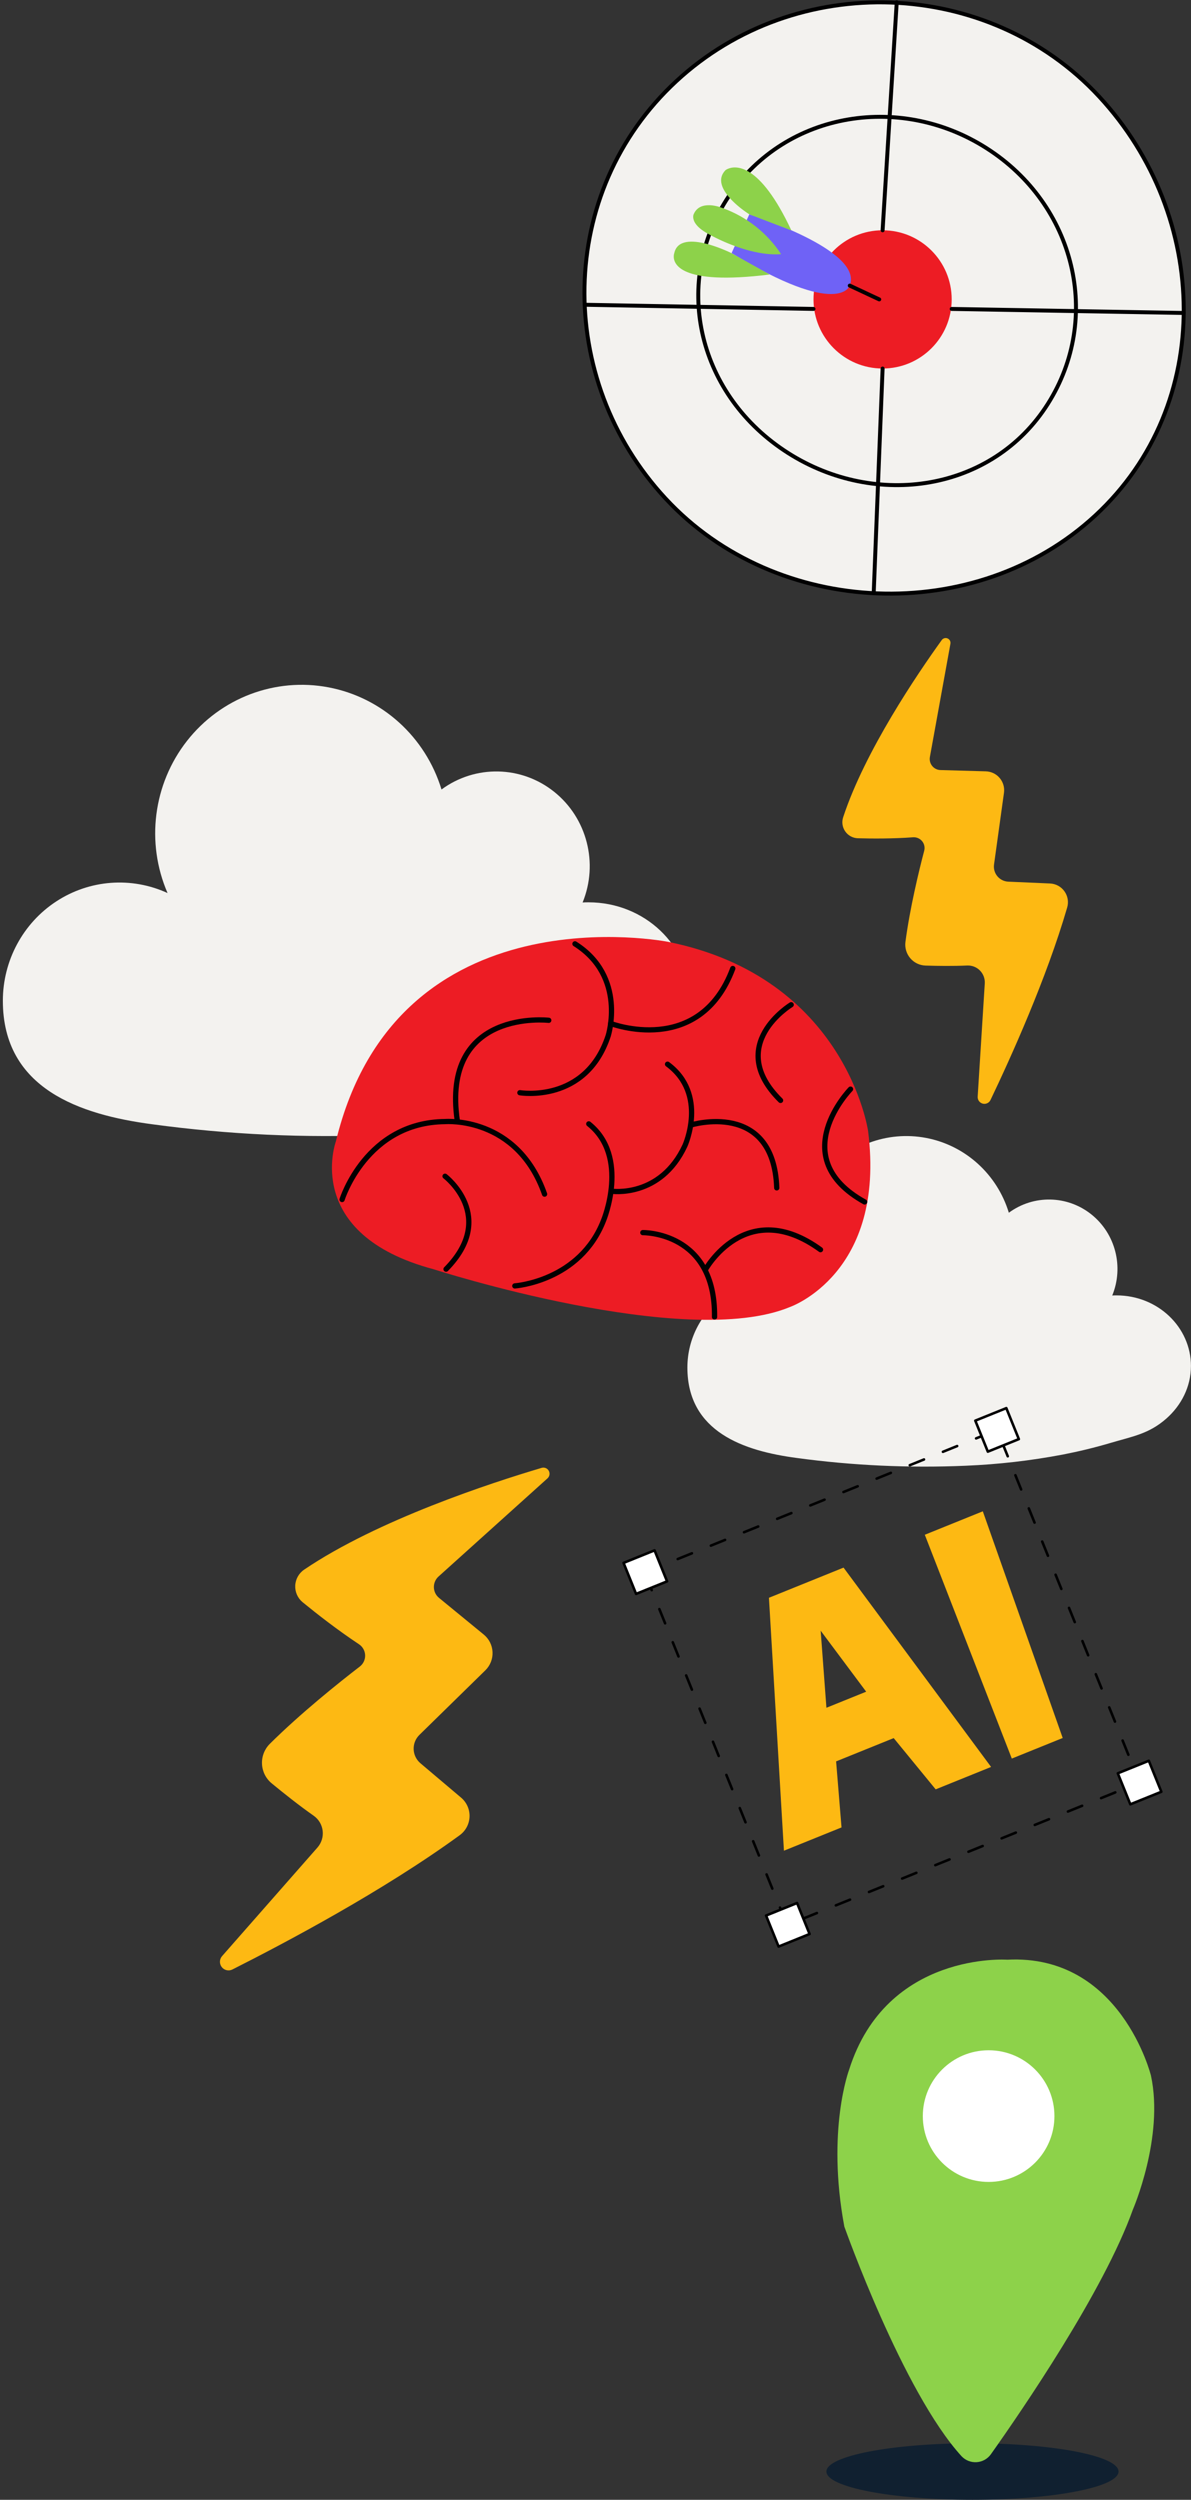
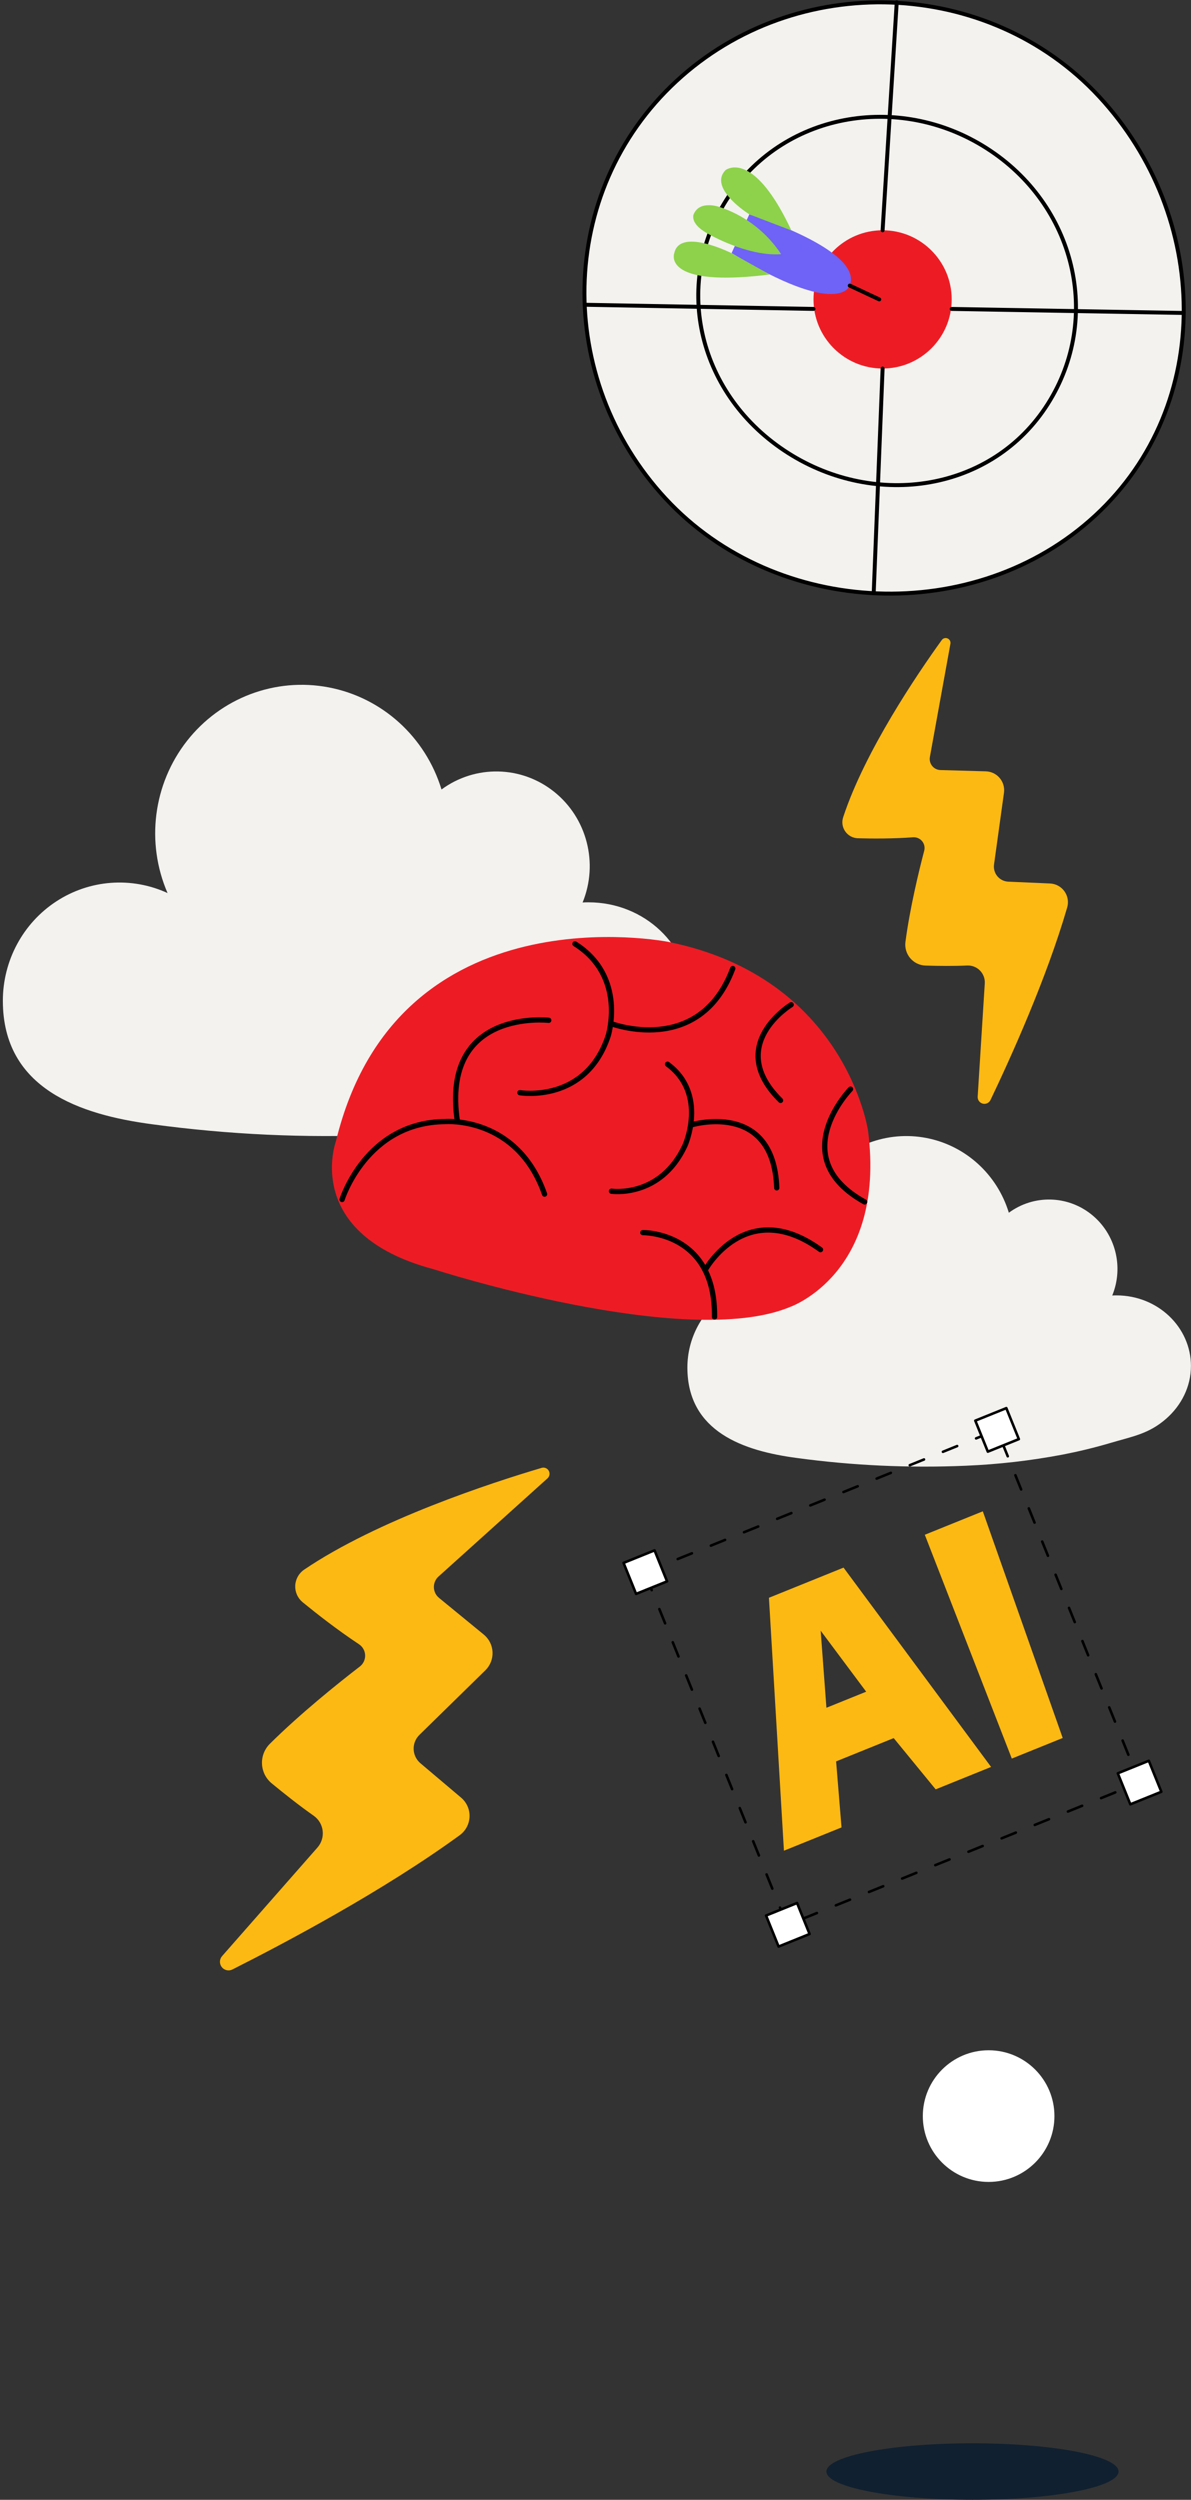
<svg xmlns="http://www.w3.org/2000/svg" width="397" height="833" viewBox="0 0 397 833" fill="none">
  <rect x="0" y="0" width="397" height="833" fill="#333333" stroke="none" />
  <g clip-path="url(#clip0_2063_10114)">
    <path d="M324.157 832.997C351.048 832.997 372.847 828.781 372.847 823.58C372.847 818.38 351.048 814.164 324.157 814.164C297.267 814.164 275.468 818.38 275.468 823.58C275.468 828.781 297.267 832.997 324.157 832.997Z" fill="#102030" />
-     <path fill-rule="evenodd" clip-rule="evenodd" d="M320.543 818.506C321.839 819.868 323.682 820.588 325.56 820.462C327.439 820.336 329.167 819.382 330.271 817.858C340.726 803.118 367.948 763.395 377.616 736.322C377.616 736.322 388.071 712.215 383.654 691.654C383.654 691.654 373.596 651.054 335.763 653.022C335.763 653.022 295.523 650.208 283.052 689.649C283.052 689.649 275.442 709.772 281.444 741.958C281.468 741.994 300.918 797.021 320.543 818.512V818.506Z" fill="#8DD24A" />
    <path d="M329.542 727.074C341.656 727.074 351.477 717.253 351.477 705.138C351.477 693.024 341.656 683.203 329.542 683.203C317.427 683.203 307.606 693.024 307.606 705.138C307.606 717.253 317.427 727.074 329.542 727.074Z" fill="white" />
  </g>
  <g clip-path="url(#clip1_2063_10114)">
    <path fill-rule="evenodd" clip-rule="evenodd" d="M221.864 166.124C258.742 205.944 325.219 208.709 365.138 171.739C405.056 134.77 403.302 72.029 366.412 32.216C329.521 -7.597 265.335 -9.902 225.411 27.074C185.493 64.043 184.974 126.311 221.858 166.124H221.864Z" fill="#F3F2EF" />
    <path d="M221.864 166.124C258.742 205.944 325.219 208.709 365.138 171.739C405.056 134.77 403.302 72.029 366.412 32.216C329.521 -7.597 265.335 -9.902 225.411 27.074C185.493 64.043 184.974 126.311 221.858 166.124H221.864Z" stroke="#000001" stroke-width="1.314" stroke-linecap="round" stroke-linejoin="round" />
    <path d="M261.276 150.027C290.384 169.533 329.389 164.298 348.403 135.933C367.416 107.567 359.233 69.731 330.138 50.225C301.05 30.719 262.025 36.919 243.012 65.278C223.998 93.63 232.175 130.514 261.276 150.027Z" stroke="#000001" stroke-width="1.314" stroke-linecap="round" stroke-linejoin="round" />
    <path d="M294.201 122.8C281.48 122.8 271.168 112.488 271.168 99.767C271.168 87.046 281.48 76.734 294.201 76.734C306.921 76.734 317.233 87.046 317.233 99.767C317.233 112.488 306.921 122.8 294.201 122.8Z" fill="#ED1C24" />
    <path fill-rule="evenodd" clip-rule="evenodd" d="M249.777 71.414C249.777 71.414 287.954 83.288 283.252 95.169C283.252 95.169 279.883 106.275 243.853 84.339L249.777 71.414Z" fill="#6F62F6" />
    <path d="M283.252 95.172L293.077 99.769" stroke="#000001" stroke-width="1.314" stroke-linecap="round" stroke-linejoin="round" />
    <path fill-rule="evenodd" clip-rule="evenodd" d="M224.749 84.379L224.722 84.464L224.703 84.543L224.663 84.701L224.637 84.832L224.617 84.983L224.597 85.154C224.387 87.676 226.161 95.255 256.569 91.472L243.834 84.366L243.46 84.182L242.803 83.873L242.212 83.611L241.877 83.466L241.516 83.315L241.135 83.157L240.517 82.908L240.084 82.737L239.394 82.474L238.915 82.304L238.422 82.133L237.917 81.962L237.404 81.798L236.879 81.634L236.347 81.476C236.255 81.45 236.17 81.424 236.078 81.404L235.539 81.259C230.837 80.044 225.714 79.861 224.749 84.386V84.379ZM231.29 71.231L231.185 71.48L231.145 71.598L231.113 71.736L231.099 71.815L231.08 71.947L231.067 72.097V72.209V72.327V72.452L231.08 72.584L231.099 72.722L231.126 72.866L231.159 73.017C231.159 73.017 231.172 73.07 231.178 73.096L231.224 73.253L231.277 73.418C231.31 73.503 231.342 73.588 231.375 73.674L231.454 73.851C231.48 73.91 231.513 73.969 231.546 74.035L231.651 74.219C231.651 74.219 231.691 74.285 231.71 74.311L231.835 74.501C232.518 75.506 233.759 76.675 235.986 77.884L236.465 78.14L236.735 78.291L237.26 78.573L237.739 78.823L238.166 79.04L238.81 79.361L239.545 79.716L240.15 79.998L240.8 80.294L241.726 80.701L242.462 81.01L242.974 81.22L243.768 81.535L244.314 81.745L244.872 81.956C244.964 81.988 245.062 82.028 245.154 82.061L245.732 82.264L246.323 82.468C246.52 82.534 246.724 82.599 246.928 82.665L247.538 82.862C247.643 82.895 247.742 82.928 247.847 82.96L248.471 83.144C248.576 83.177 248.681 83.203 248.786 83.236L249.423 83.414C249.528 83.44 249.64 83.473 249.745 83.499L250.389 83.663C253.633 84.471 257.101 84.957 260.371 84.694C255.722 77.634 248.924 72.268 240.99 69.372L240.531 69.208L240.261 69.109L239.933 68.998L239.506 68.866L239.211 68.787L238.889 68.709L238.541 68.63L238.298 68.584L238.048 68.538L237.792 68.499L237.529 68.459C237.483 68.459 237.437 68.446 237.391 68.446L237.115 68.42C237.069 68.42 237.023 68.413 236.978 68.406L236.695 68.387H236.413C234.462 68.347 232.341 68.925 231.29 71.25V71.231ZM263.793 76.787C253.114 53.931 245.01 55.192 242.56 56.283L242.396 56.361L242.251 56.434L242.127 56.506L242.021 56.572L241.87 56.67L241.805 56.723C239.007 59.652 240.734 63.152 243.282 66.009L243.604 66.364L243.933 66.712L244.268 67.047C244.438 67.211 244.609 67.375 244.78 67.54L245.121 67.855L245.463 68.163L245.804 68.459L246.139 68.742C246.192 68.787 246.251 68.833 246.304 68.879L246.632 69.149L247.111 69.53L247.42 69.766L247.86 70.094L248.267 70.39L248.753 70.731L249.404 71.178L249.784 71.428L263.8 76.793L263.793 76.787Z" fill="#8DD24A" />
    <path d="M298.908 0.781L294.199 76.743" stroke="#000001" stroke-width="1.314" stroke-linecap="round" stroke-linejoin="round" />
    <path d="M294.201 122.812L291.233 197.671" stroke="#000001" stroke-width="1.314" stroke-linecap="round" stroke-linejoin="round" />
    <path d="M394.561 104.285L317.233 102.945" stroke="#000001" stroke-width="1.314" stroke-linecap="round" stroke-linejoin="round" />
    <path d="M271.168 102.94L194.911 101.555" stroke="#000001" stroke-width="1.314" stroke-linecap="round" stroke-linejoin="round" />
  </g>
  <g clip-path="url(#clip2_2063_10114)">
    <path fill-rule="evenodd" clip-rule="evenodd" d="M230.004 332.824C230.004 315.071 214.857 300.675 196.175 300.675C195.513 300.675 194.86 300.675 194.203 300.731C199.542 287.679 195.676 272.617 184.736 263.86C173.796 255.104 158.451 254.783 147.169 263.078C141.825 245.54 127.351 232.443 109.559 229.05C91.767 225.656 73.584 232.528 62.323 246.898C51.061 261.269 48.57 280.782 55.852 297.588C43.824 292.069 29.853 293.117 18.755 300.375C7.662 307.628 0.953 320.098 0.953 333.486C0.953 362.858 26.768 371.464 50.691 374.627C76.145 378.086 101.857 379.268 127.514 378.161C142.359 377.549 157.146 375.85 171.754 373.073C179.036 371.655 186.263 369.91 193.392 367.795C203.353 364.828 210.788 363.745 218.757 356.753C225.654 350.703 229.999 342.167 229.999 332.824H230.004Z" fill="#F3F2EF" />
  </g>
  <g clip-path="url(#clip3_2063_10114)">
    <path fill-rule="evenodd" clip-rule="evenodd" d="M396.984 455.209C396.984 442.204 385.884 431.658 372.193 431.658C371.708 431.658 371.23 431.658 370.748 431.699C374.66 422.137 371.827 411.104 363.81 404.689C355.793 398.274 344.548 398.039 336.281 404.116C332.365 391.269 321.757 381.674 308.719 379.188C295.68 376.702 282.356 381.737 274.103 392.264C265.85 402.791 264.024 417.085 269.361 429.397C260.547 425.354 250.309 426.121 242.176 431.438C234.046 436.751 229.13 445.887 229.13 455.694C229.13 477.211 248.048 483.515 265.579 485.832C284.232 488.366 303.074 489.232 321.877 488.421C332.756 487.973 343.592 486.728 354.297 484.694C359.633 483.655 364.93 482.377 370.154 480.828C377.454 478.654 382.902 477.861 388.742 472.739C393.796 468.307 396.98 462.054 396.98 455.209H396.984Z" fill="#F3F2EF" />
  </g>
  <g clip-path="url(#clip4_2063_10114)">
    <path fill-rule="evenodd" clip-rule="evenodd" d="M222.763 313.857C222.763 313.857 132.397 295.779 111.956 380.363C111.956 380.363 100.621 411.279 144.61 422.967C144.61 422.967 228.522 450.043 263.356 435.512C263.356 435.512 295.397 424.408 289.363 376.881C289.363 376.881 282.079 325.844 222.763 313.857Z" fill="#ED1C24" />
    <path d="M114.031 399.714C114.031 399.714 122.036 373.941 148.414 373.738C148.414 373.738 172.352 371.771 181.524 397.916" stroke="#000001" stroke-width="1.748" stroke-linecap="round" stroke-linejoin="round" />
-     <path d="M148.351 391.953C148.351 391.953 165.951 405.383 148.682 422.915" stroke="#000001" stroke-width="1.748" stroke-linecap="round" stroke-linejoin="round" />
    <path d="M182.919 339.992C182.919 339.992 146.91 335.884 152.453 373.617" stroke="#000001" stroke-width="1.748" stroke-linecap="round" stroke-linejoin="round" />
    <path d="M173.298 364.123C173.298 364.123 195.269 367.79 202.735 345.147C202.735 345.147 208.991 325.443 191.655 314.513" stroke="#000001" stroke-width="1.748" stroke-linecap="round" stroke-linejoin="round" />
    <path d="M203.568 341.051C203.568 341.051 233.173 352.415 244.259 322.73" stroke="#000001" stroke-width="1.748" stroke-linecap="round" stroke-linejoin="round" />
    <path d="M263.726 334.803C263.726 334.803 241.5 348.248 260.185 366.686" stroke="#000001" stroke-width="1.748" stroke-linecap="round" stroke-linejoin="round" />
-     <path d="M171.609 428.499C171.609 428.499 193.335 427.025 201.219 406.602C201.219 406.602 209.971 385.453 196.258 374.507" stroke="#000001" stroke-width="1.748" stroke-linecap="round" stroke-linejoin="round" />
    <path d="M203.82 396.943C203.82 396.943 220.155 399.363 228.324 381.733C228.324 381.733 236.075 364.651 222.516 354.615" stroke="#000001" stroke-width="1.748" stroke-linecap="round" stroke-linejoin="round" />
    <path d="M230.29 374.882C230.29 374.882 257.864 366.427 258.916 395.834" stroke="#000001" stroke-width="1.748" stroke-linecap="round" stroke-linejoin="round" />
    <path d="M214.278 410.741C214.278 410.741 238.514 410.339 238.179 438.839" stroke="#000001" stroke-width="1.748" stroke-linecap="round" stroke-linejoin="round" />
    <path d="M235.068 423.197C235.068 423.197 248.653 398.412 273.5 416.42" stroke="#000001" stroke-width="1.748" stroke-linecap="round" stroke-linejoin="round" />
    <path d="M283.507 362.931C283.507 362.931 261.341 385.638 288.206 400.519" stroke="#000001" stroke-width="1.748" stroke-linecap="round" stroke-linejoin="round" />
  </g>
  <g clip-path="url(#clip5_2063_10114)">
    <path fill-rule="evenodd" clip-rule="evenodd" d="M281.185 522.368L256.314 532.422L261.312 616.703L280.509 608.943L278.702 586.94L297.899 579.18L311.89 596.258L330.362 588.791L281.182 522.37L281.185 522.368ZM275.473 569.074L273.557 543.395L288.727 563.716L275.473 569.074Z" fill="#FDB913" />
    <path d="M214.85 523.984L332.362 476.482L379.865 593.994L262.352 641.496L214.85 523.984Z" stroke="#000001" stroke-width="0.851" stroke-linecap="round" stroke-linejoin="round" stroke-dasharray="5.11 6.81" />
    <path fill-rule="evenodd" clip-rule="evenodd" d="M207.852 520.797L218.182 516.621L222.357 526.951L212.027 531.127L207.852 520.797Z" fill="white" />
    <path fill-rule="evenodd" clip-rule="evenodd" d="M325.104 473.398L335.437 469.221L339.613 479.551L329.279 483.728L325.104 473.398Z" fill="white" />
    <path fill-rule="evenodd" clip-rule="evenodd" d="M255.355 638.312L265.685 634.137L269.861 644.467L259.531 648.642L255.355 638.312Z" fill="white" />
    <path fill-rule="evenodd" clip-rule="evenodd" d="M372.604 590.914L382.937 586.737L387.113 597.067L376.779 601.244L372.604 590.914Z" fill="white" />
    <path d="M207.852 520.797L218.182 516.621L222.357 526.951L212.027 531.127L207.852 520.797Z" stroke="#000001" stroke-width="0.851" stroke-linecap="round" stroke-linejoin="round" />
    <path d="M325.104 473.398L335.437 469.221L339.613 479.551L329.279 483.728L325.104 473.398Z" stroke="#000001" stroke-width="0.851" stroke-linecap="round" stroke-linejoin="round" />
    <path d="M255.355 638.312L265.685 634.137L269.861 644.467L259.531 648.642L255.355 638.312Z" stroke="#000001" stroke-width="0.851" stroke-linecap="round" stroke-linejoin="round" />
    <path d="M372.604 590.914L382.937 586.737L387.113 597.067L376.779 601.244L372.604 590.914Z" stroke="#000001" stroke-width="0.851" stroke-linecap="round" stroke-linejoin="round" />
    <path d="M308.269 511.422L327.603 503.606L354.235 579.142L337.269 586L308.269 511.422Z" fill="#FDB913" />
  </g>
  <g clip-path="url(#clip6_2063_10114)">
    <path fill-rule="evenodd" clip-rule="evenodd" d="M180.542 489.132C163.76 494.11 125.88 506.463 101.422 523.02C99.634 524.212 98.522 526.183 98.415 528.327C98.306 530.471 99.222 532.542 100.879 533.904C105.648 537.806 112.487 543.154 119.656 547.904C120.888 548.716 121.651 550.071 121.711 551.542C121.77 553.012 121.112 554.422 119.946 555.328C112.934 560.716 100.142 570.963 89.919 581.113C88.15 582.888 87.211 585.328 87.334 587.833C87.456 590.337 88.632 592.671 90.572 594.264C94.577 597.567 99.712 601.645 104.606 605.08C106.253 606.254 107.323 608.072 107.555 610.078C107.793 612.086 107.167 614.096 105.837 615.624L74.025 651.83C73.121 652.861 73.072 654.385 73.909 655.471C74.747 656.556 76.237 656.901 77.462 656.284C95.183 647.353 127.73 630.121 153.235 611.54C155.216 610.1 156.422 607.833 156.513 605.392C156.605 602.944 155.566 600.598 153.694 599.019L140.149 587.566C138.776 586.407 137.951 584.722 137.885 582.918C137.817 581.119 138.516 579.377 139.801 578.115L161.783 556.594C163.411 555.003 164.284 552.788 164.178 550.514C164.079 548.242 163.015 546.114 161.248 544.672L146.349 532.464C145.287 531.597 144.656 530.308 144.626 528.939C144.596 527.57 145.161 526.252 146.178 525.334L182.491 492.632C183.213 491.991 183.392 490.943 182.92 490.1C182.455 489.258 181.46 488.855 180.542 489.132Z" fill="#FDB913" />
  </g>
  <g clip-path="url(#clip7_2063_10114)">
    <path fill-rule="evenodd" clip-rule="evenodd" d="M313.917 213.283C305.887 224.431 288.298 250.287 281.061 272.309C280.523 273.908 280.779 275.665 281.742 277.048C282.704 278.431 284.266 279.277 285.95 279.328C290.784 279.461 297.598 279.499 304.33 279.006C305.484 278.918 306.609 279.393 307.352 280.278C308.095 281.162 308.362 282.354 308.074 283.476C306.306 290.188 303.283 302.692 301.809 313.902C301.563 315.853 302.151 317.819 303.43 319.316C304.709 320.812 306.559 321.696 308.529 321.754C312.601 321.882 317.747 321.949 322.435 321.732C324.021 321.67 325.559 322.285 326.666 323.419C327.777 324.552 328.354 326.1 328.261 327.687L325.892 365.441C325.826 366.515 326.527 367.485 327.568 367.757C328.609 368.029 329.699 367.527 330.164 366.556C336.879 352.503 348.814 326.178 355.73 302.396C356.269 300.551 355.929 298.564 354.814 297.005C353.696 295.441 351.924 294.483 350.004 294.401L336.095 293.793C334.687 293.733 333.365 293.082 332.458 291.994C331.552 290.91 331.149 289.493 331.341 288.092L334.658 264.176C334.905 262.406 334.383 260.612 333.226 259.251C332.074 257.888 330.391 257.078 328.602 257.03L313.49 256.604C312.415 256.575 311.404 256.078 310.728 255.242C310.052 254.406 309.77 253.317 309.961 252.259L316.808 214.52C316.948 213.776 316.556 213.039 315.858 212.742C315.165 212.442 314.354 212.67 313.917 213.283Z" fill="#FDB913" />
  </g>
  <defs>
    <clipPath id="clip0_2063_10114">
      <rect width="109.28" height="180.043" fill="white" transform="translate(275.468 652.953)" />
    </clipPath>
    <clipPath id="clip1_2063_10114">
      <rect width="201.075" height="198.343" fill="white" transform="matrix(-1 0 0 1 395.239 0.125)" />
    </clipPath>
    <clipPath id="clip2_2063_10114">
      <rect width="229.051" height="150.369" fill="white" transform="translate(0.956 228.195)" />
    </clipPath>
    <clipPath id="clip3_2063_10114">
      <rect width="167.854" height="110.154" fill="white" transform="translate(229.133 378.562)" />
    </clipPath>
    <clipPath id="clip4_2063_10114">
      <rect width="177.471" height="125.016" fill="white" transform="translate(131.174 293.469) rotate(12.541)" />
    </clipPath>
    <clipPath id="clip5_2063_10114">
      <rect width="138.467" height="138.743" fill="white" transform="translate(207.301 520.562) rotate(-22.01)" />
    </clipPath>
    <clipPath id="clip6_2063_10114">
      <rect width="78.135" height="190.744" fill="white" transform="translate(115.741 469.484) rotate(16.59)" />
    </clipPath>
    <clipPath id="clip7_2063_10114">
      <rect width="61.326" height="149.709" fill="white" transform="translate(264.25 232.188) rotate(-21.122)" />
    </clipPath>
  </defs>
</svg>